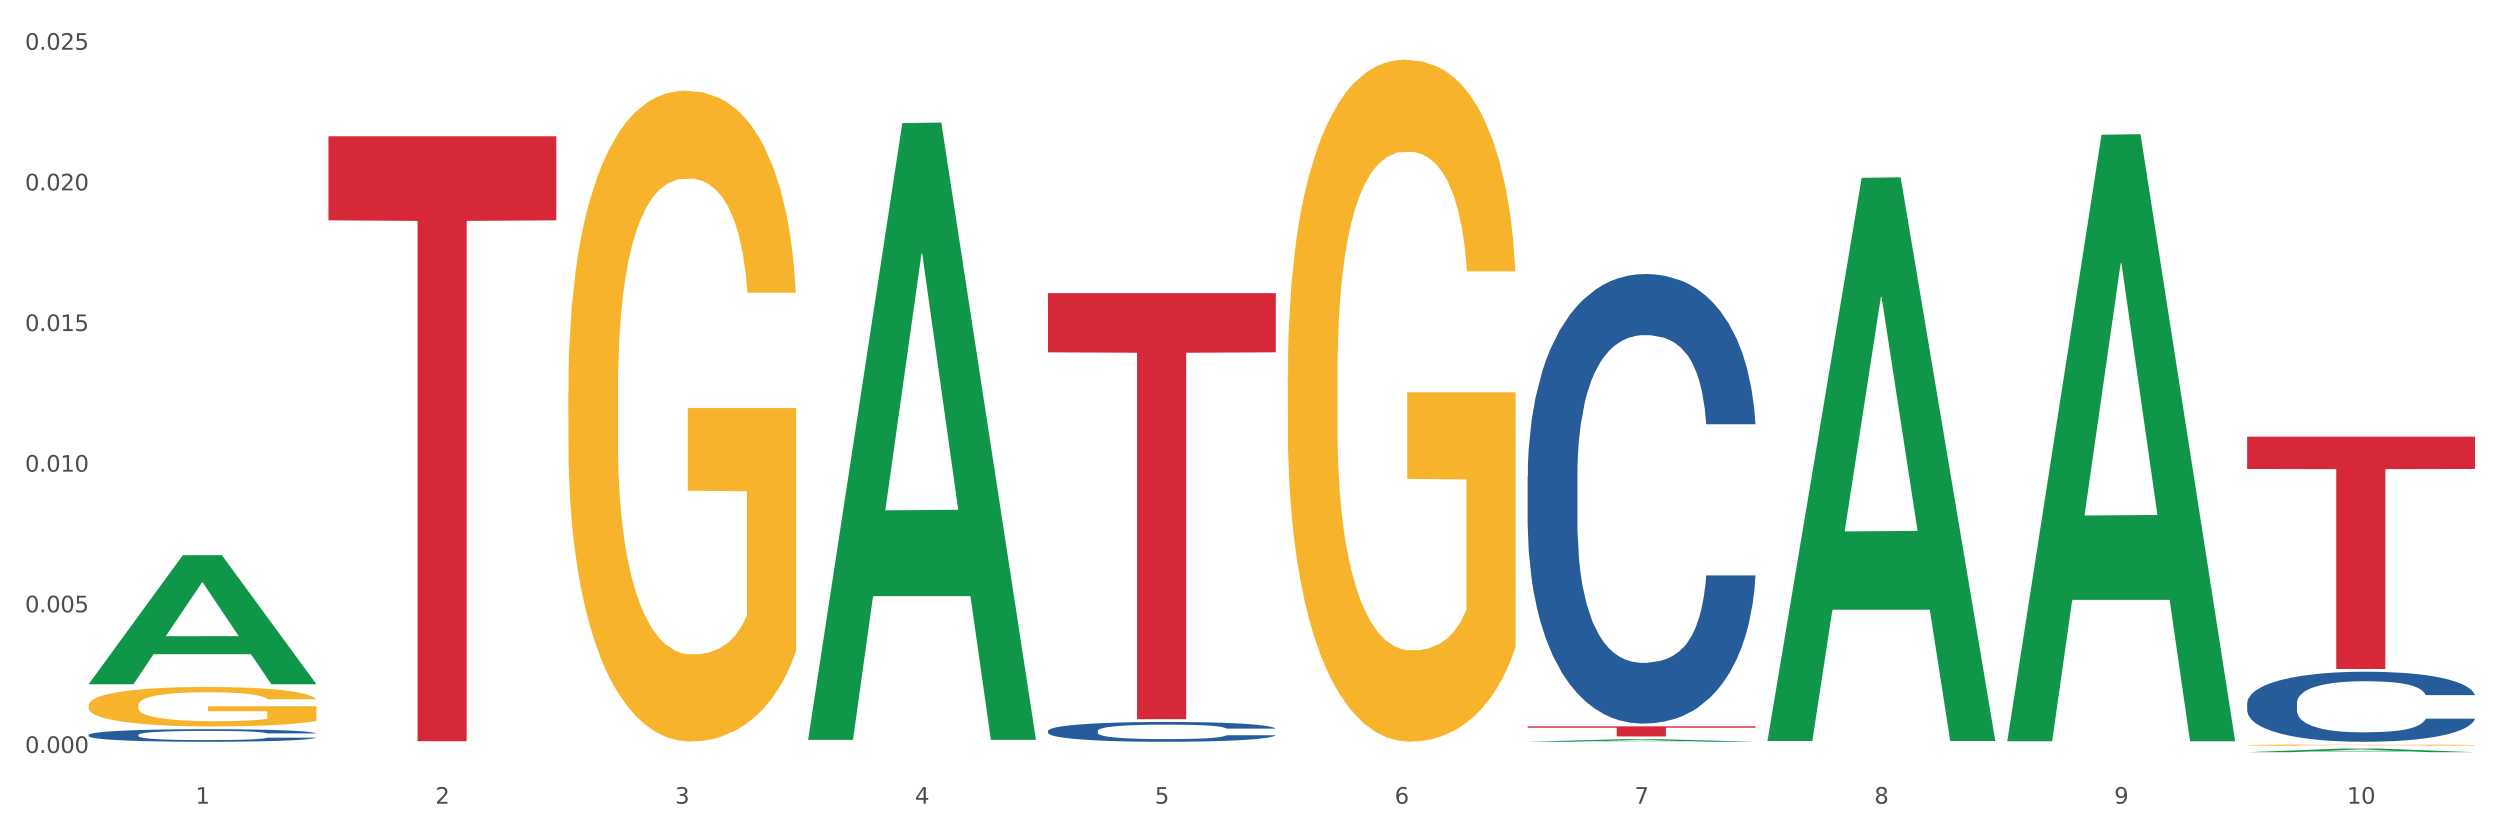
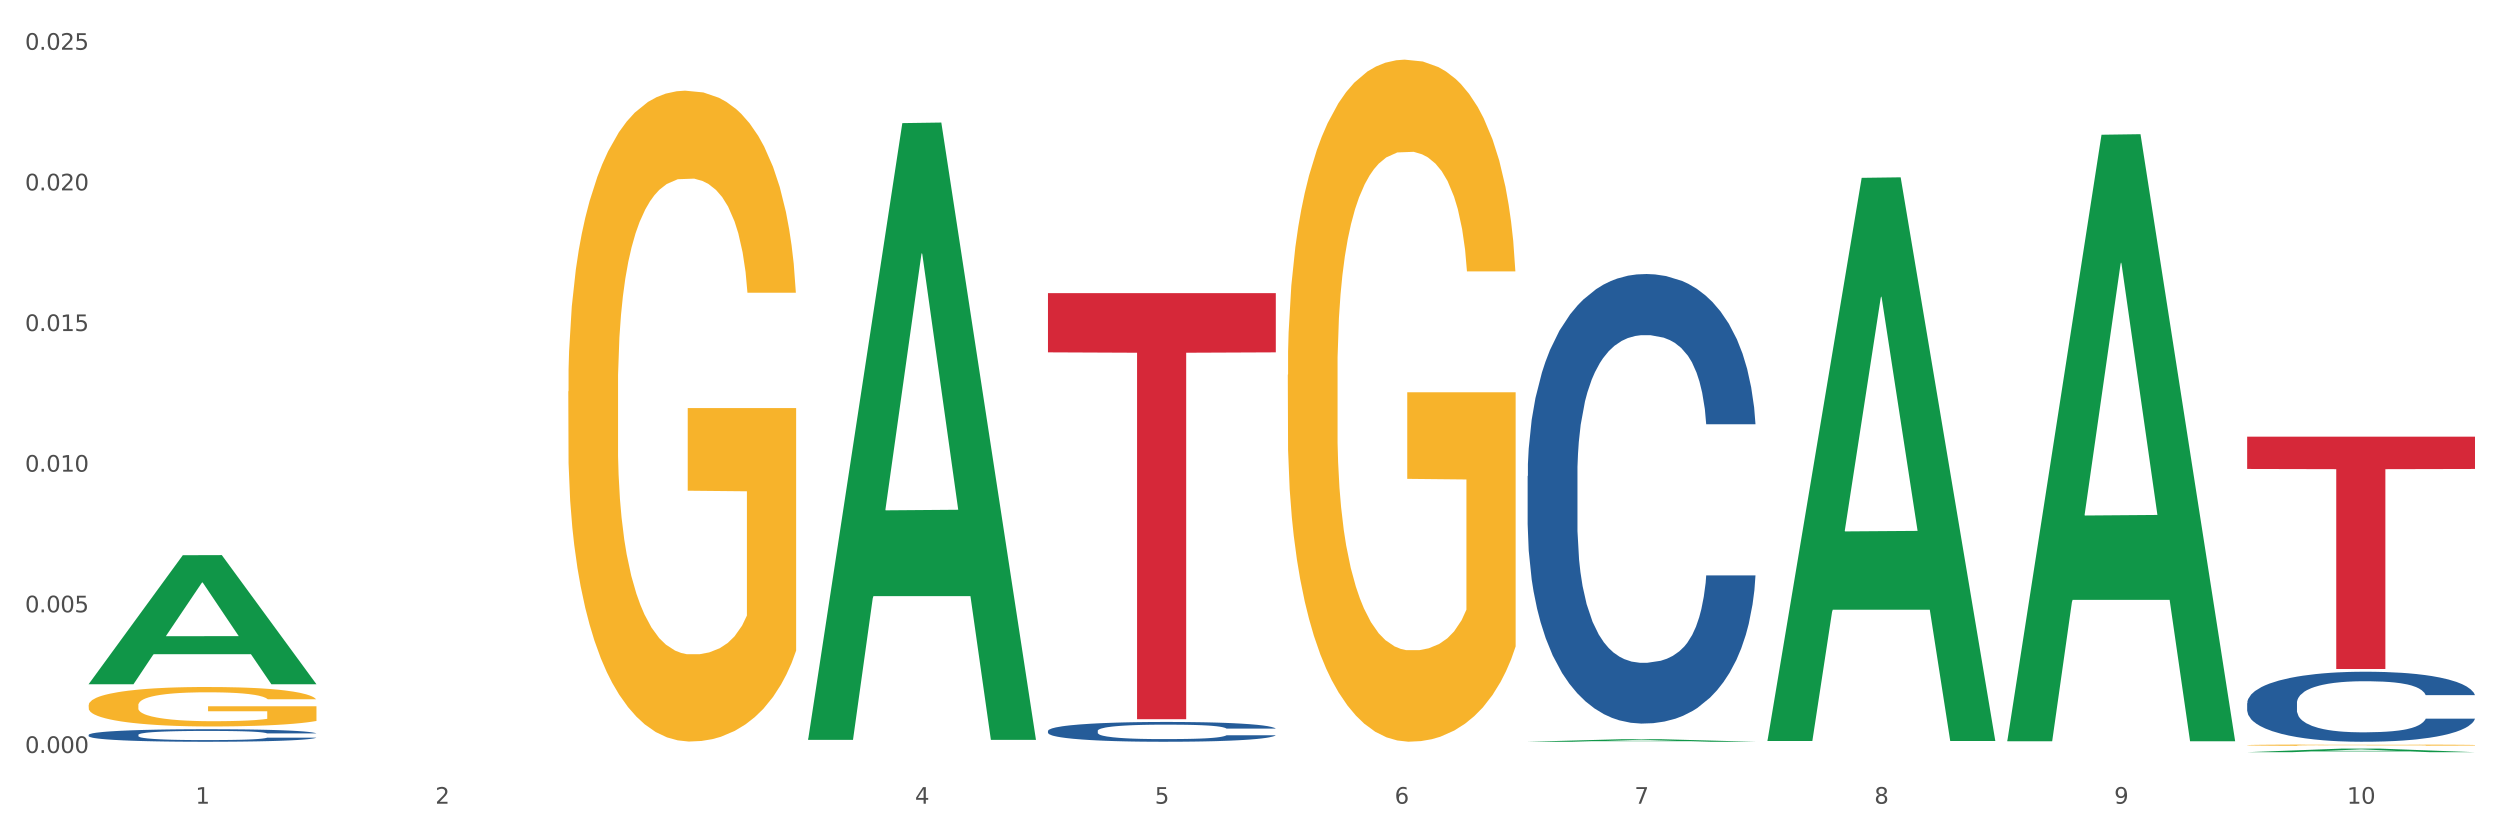
<svg xmlns="http://www.w3.org/2000/svg" xmlns:xlink="http://www.w3.org/1999/xlink" width="1080pt" height="360pt" viewBox="0 0 1080 360" version="1.1">
  <rect x="0" y="0" width="1080" height="360" fill="#333333" stroke="none" />
  <defs>
    <style type="text/css">*{stroke-linejoin: round; stroke-linecap: butt}</style>
  </defs>
  <g id="figure_1">
    <g id="patch_1">
      <path d="M 0 360  L 1080 360  L 1080 0  L 0 0  z " style="fill: #ffffff; stroke: #ffffff; stroke-linejoin: miter" />
    </g>
    <g id="axes_1">
      <g id="matplotlib.axis_1">
        <g id="xtick_1">
          <g id="text_1">
            <g style="fill: #4d4d4d" transform="translate(84.444 347.204) scale(0.096 -0.096)">
              <defs>
                <path id="DejaVuSans-31" d="M 794 531  L 1825 531  L 1825 4091  L 703 3866  L 703 4441  L 1819 4666  L 2450 4666  L 2450 531  L 3481 531  L 3481 0  L 794 0  L 794 531  z " transform="scale(0.016)" />
              </defs>
              <use xlink:href="#DejaVuSans-31" />
            </g>
          </g>
        </g>
        <g id="xtick_2">
          <g id="text_2">
            <g style="fill: #4d4d4d" transform="translate(188.053 347.204) scale(0.096 -0.096)">
              <defs>
                <path id="DejaVuSans-32" d="M 1228 531  L 3431 531  L 3431 0  L 469 0  L 469 531  Q 828 903 1448 1529  Q 2069 2156 2228 2338  Q 2531 2678 2651 2914  Q 2772 3150 2772 3378  Q 2772 3750 2511 3984  Q 2250 4219 1831 4219  Q 1534 4219 1204 4116  Q 875 4013 500 3803  L 500 4441  Q 881 4594 1212 4672  Q 1544 4750 1819 4750  Q 2544 4750 2975 4387  Q 3406 4025 3406 3419  Q 3406 3131 3298 2873  Q 3191 2616 2906 2266  Q 2828 2175 2409 1742  Q 1991 1309 1228 531  z " transform="scale(0.016)" />
              </defs>
              <use xlink:href="#DejaVuSans-32" />
            </g>
          </g>
        </g>
        <g id="xtick_3">
          <g id="text_3">
            <g style="fill: #4d4d4d" transform="translate(291.663 347.204) scale(0.096 -0.096)">
              <defs>
-                 <path id="DejaVuSans-33" d="M 2597 2516  Q 3050 2419 3304 2112  Q 3559 1806 3559 1356  Q 3559 666 3084 287  Q 2609 -91 1734 -91  Q 1441 -91 1130 -33  Q 819 25 488 141  L 488 750  Q 750 597 1062 519  Q 1375 441 1716 441  Q 2309 441 2620 675  Q 2931 909 2931 1356  Q 2931 1769 2642 2001  Q 2353 2234 1838 2234  L 1294 2234  L 1294 2753  L 1863 2753  Q 2328 2753 2575 2939  Q 2822 3125 2822 3475  Q 2822 3834 2567 4026  Q 2313 4219 1838 4219  Q 1578 4219 1281 4162  Q 984 4106 628 3988  L 628 4550  Q 988 4650 1302 4700  Q 1616 4750 1894 4750  Q 2613 4750 3031 4423  Q 3450 4097 3450 3541  Q 3450 3153 3228 2886  Q 3006 2619 2597 2516  z " transform="scale(0.016)" />
-               </defs>
+                 </defs>
              <use xlink:href="#DejaVuSans-33" />
            </g>
          </g>
        </g>
        <g id="xtick_4">
          <g id="text_4">
            <g style="fill: #4d4d4d" transform="translate(395.273 347.204) scale(0.096 -0.096)">
              <defs>
                <path id="DejaVuSans-34" d="M 2419 4116  L 825 1625  L 2419 1625  L 2419 4116  z M 2253 4666  L 3047 4666  L 3047 1625  L 3713 1625  L 3713 1100  L 3047 1100  L 3047 0  L 2419 0  L 2419 1100  L 313 1100  L 313 1709  L 2253 4666  z " transform="scale(0.016)" />
              </defs>
              <use xlink:href="#DejaVuSans-34" />
            </g>
          </g>
        </g>
        <g id="xtick_5">
          <g id="text_5">
            <g style="fill: #4d4d4d" transform="translate(498.883 347.204) scale(0.096 -0.096)">
              <defs>
                <path id="DejaVuSans-35" d="M 691 4666  L 3169 4666  L 3169 4134  L 1269 4134  L 1269 2991  Q 1406 3038 1543 3061  Q 1681 3084 1819 3084  Q 2600 3084 3056 2656  Q 3513 2228 3513 1497  Q 3513 744 3044 326  Q 2575 -91 1722 -91  Q 1428 -91 1123 -41  Q 819 9 494 109  L 494 744  Q 775 591 1075 516  Q 1375 441 1709 441  Q 2250 441 2565 725  Q 2881 1009 2881 1497  Q 2881 1984 2565 2268  Q 2250 2553 1709 2553  Q 1456 2553 1204 2497  Q 953 2441 691 2322  L 691 4666  z " transform="scale(0.016)" />
              </defs>
              <use xlink:href="#DejaVuSans-35" />
            </g>
          </g>
        </g>
        <g id="xtick_6">
          <g id="text_6">
            <g style="fill: #4d4d4d" transform="translate(602.492 347.204) scale(0.096 -0.096)">
              <defs>
                <path id="DejaVuSans-36" d="M 2113 2584  Q 1688 2584 1439 2293  Q 1191 2003 1191 1497  Q 1191 994 1439 701  Q 1688 409 2113 409  Q 2538 409 2786 701  Q 3034 994 3034 1497  Q 3034 2003 2786 2293  Q 2538 2584 2113 2584  z M 3366 4563  L 3366 3988  Q 3128 4100 2886 4159  Q 2644 4219 2406 4219  Q 1781 4219 1451 3797  Q 1122 3375 1075 2522  Q 1259 2794 1537 2939  Q 1816 3084 2150 3084  Q 2853 3084 3261 2657  Q 3669 2231 3669 1497  Q 3669 778 3244 343  Q 2819 -91 2113 -91  Q 1303 -91 875 529  Q 447 1150 447 2328  Q 447 3434 972 4092  Q 1497 4750 2381 4750  Q 2619 4750 2861 4703  Q 3103 4656 3366 4563  z " transform="scale(0.016)" />
              </defs>
              <use xlink:href="#DejaVuSans-36" />
            </g>
          </g>
        </g>
        <g id="xtick_7">
          <g id="text_7">
            <g style="fill: #4d4d4d" transform="translate(706.102 347.204) scale(0.096 -0.096)">
              <defs>
                <path id="DejaVuSans-37" d="M 525 4666  L 3525 4666  L 3525 4397  L 1831 0  L 1172 0  L 2766 4134  L 525 4134  L 525 4666  z " transform="scale(0.016)" />
              </defs>
              <use xlink:href="#DejaVuSans-37" />
            </g>
          </g>
        </g>
        <g id="xtick_8">
          <g id="text_8">
            <g style="fill: #4d4d4d" transform="translate(809.712 347.204) scale(0.096 -0.096)">
              <defs>
                <path id="DejaVuSans-38" d="M 2034 2216  Q 1584 2216 1326 1975  Q 1069 1734 1069 1313  Q 1069 891 1326 650  Q 1584 409 2034 409  Q 2484 409 2743 651  Q 3003 894 3003 1313  Q 3003 1734 2745 1975  Q 2488 2216 2034 2216  z M 1403 2484  Q 997 2584 770 2862  Q 544 3141 544 3541  Q 544 4100 942 4425  Q 1341 4750 2034 4750  Q 2731 4750 3128 4425  Q 3525 4100 3525 3541  Q 3525 3141 3298 2862  Q 3072 2584 2669 2484  Q 3125 2378 3379 2068  Q 3634 1759 3634 1313  Q 3634 634 3220 271  Q 2806 -91 2034 -91  Q 1263 -91 848 271  Q 434 634 434 1313  Q 434 1759 690 2068  Q 947 2378 1403 2484  z M 1172 3481  Q 1172 3119 1398 2916  Q 1625 2713 2034 2713  Q 2441 2713 2670 2916  Q 2900 3119 2900 3481  Q 2900 3844 2670 4047  Q 2441 4250 2034 4250  Q 1625 4250 1398 4047  Q 1172 3844 1172 3481  z " transform="scale(0.016)" />
              </defs>
              <use xlink:href="#DejaVuSans-38" />
            </g>
          </g>
        </g>
        <g id="xtick_9">
          <g id="text_9">
            <g style="fill: #4d4d4d" transform="translate(913.322 347.204) scale(0.096 -0.096)">
              <defs>
                <path id="DejaVuSans-39" d="M 703 97  L 703 672  Q 941 559 1184 500  Q 1428 441 1663 441  Q 2288 441 2617 861  Q 2947 1281 2994 2138  Q 2813 1869 2534 1725  Q 2256 1581 1919 1581  Q 1219 1581 811 2004  Q 403 2428 403 3163  Q 403 3881 828 4315  Q 1253 4750 1959 4750  Q 2769 4750 3195 4129  Q 3622 3509 3622 2328  Q 3622 1225 3098 567  Q 2575 -91 1691 -91  Q 1453 -91 1209 -44  Q 966 3 703 97  z M 1959 2075  Q 2384 2075 2632 2365  Q 2881 2656 2881 3163  Q 2881 3666 2632 3958  Q 2384 4250 1959 4250  Q 1534 4250 1286 3958  Q 1038 3666 1038 3163  Q 1038 2656 1286 2365  Q 1534 2075 1959 2075  z " transform="scale(0.016)" />
              </defs>
              <use xlink:href="#DejaVuSans-39" />
            </g>
          </g>
        </g>
        <g id="xtick_10">
          <g id="text_10">
            <g style="fill: #4d4d4d" transform="translate(1013.877 347.204) scale(0.096 -0.096)">
              <defs>
                <path id="DejaVuSans-30" d="M 2034 4250  Q 1547 4250 1301 3770  Q 1056 3291 1056 2328  Q 1056 1369 1301 889  Q 1547 409 2034 409  Q 2525 409 2770 889  Q 3016 1369 3016 2328  Q 3016 3291 2770 3770  Q 2525 4250 2034 4250  z M 2034 4750  Q 2819 4750 3233 4129  Q 3647 3509 3647 2328  Q 3647 1150 3233 529  Q 2819 -91 2034 -91  Q 1250 -91 836 529  Q 422 1150 422 2328  Q 422 3509 836 4129  Q 1250 4750 2034 4750  z " transform="scale(0.016)" />
              </defs>
              <use xlink:href="#DejaVuSans-31" />
              <use xlink:href="#DejaVuSans-30" transform="translate(63.623 0)" />
            </g>
          </g>
        </g>
        <g id="xtick_11" />
        <g id="xtick_12" />
        <g id="xtick_13" />
        <g id="xtick_14" />
        <g id="xtick_15" />
        <g id="xtick_16" />
        <g id="xtick_17" />
        <g id="xtick_18" />
        <g id="xtick_19" />
      </g>
      <g id="matplotlib.axis_2">
        <g id="ytick_1">
          <g id="text_11">
            <g style="fill: #4d4d4d" transform="translate(10.8 325.279) scale(0.096 -0.096)">
              <defs>
                <path id="DejaVuSans-2e" d="M 684 794  L 1344 794  L 1344 0  L 684 0  L 684 794  z " transform="scale(0.016)" />
              </defs>
              <use xlink:href="#DejaVuSans-30" />
              <use xlink:href="#DejaVuSans-2e" transform="translate(63.623 0)" />
              <use xlink:href="#DejaVuSans-30" transform="translate(95.41 0)" />
              <use xlink:href="#DejaVuSans-30" transform="translate(159.033 0)" />
              <use xlink:href="#DejaVuSans-30" transform="translate(222.656 0)" />
            </g>
          </g>
        </g>
        <g id="ytick_2">
          <g id="text_12">
            <g style="fill: #4d4d4d" transform="translate(10.8 264.522) scale(0.096 -0.096)">
              <use xlink:href="#DejaVuSans-30" />
              <use xlink:href="#DejaVuSans-2e" transform="translate(63.623 0)" />
              <use xlink:href="#DejaVuSans-30" transform="translate(95.41 0)" />
              <use xlink:href="#DejaVuSans-30" transform="translate(159.033 0)" />
              <use xlink:href="#DejaVuSans-35" transform="translate(222.656 0)" />
            </g>
          </g>
        </g>
        <g id="ytick_3">
          <g id="text_13">
            <g style="fill: #4d4d4d" transform="translate(10.8 203.765) scale(0.096 -0.096)">
              <use xlink:href="#DejaVuSans-30" />
              <use xlink:href="#DejaVuSans-2e" transform="translate(63.623 0)" />
              <use xlink:href="#DejaVuSans-30" transform="translate(95.41 0)" />
              <use xlink:href="#DejaVuSans-31" transform="translate(159.033 0)" />
              <use xlink:href="#DejaVuSans-30" transform="translate(222.656 0)" />
            </g>
          </g>
        </g>
        <g id="ytick_4">
          <g id="text_14">
            <g style="fill: #4d4d4d" transform="translate(10.8 143.009) scale(0.096 -0.096)">
              <use xlink:href="#DejaVuSans-30" />
              <use xlink:href="#DejaVuSans-2e" transform="translate(63.623 0)" />
              <use xlink:href="#DejaVuSans-30" transform="translate(95.41 0)" />
              <use xlink:href="#DejaVuSans-31" transform="translate(159.033 0)" />
              <use xlink:href="#DejaVuSans-35" transform="translate(222.656 0)" />
            </g>
          </g>
        </g>
        <g id="ytick_5">
          <g id="text_15">
            <g style="fill: #4d4d4d" transform="translate(10.8 82.252) scale(0.096 -0.096)">
              <use xlink:href="#DejaVuSans-30" />
              <use xlink:href="#DejaVuSans-2e" transform="translate(63.623 0)" />
              <use xlink:href="#DejaVuSans-30" transform="translate(95.41 0)" />
              <use xlink:href="#DejaVuSans-32" transform="translate(159.033 0)" />
              <use xlink:href="#DejaVuSans-30" transform="translate(222.656 0)" />
            </g>
          </g>
        </g>
        <g id="ytick_6">
          <g id="text_16">
            <g style="fill: #4d4d4d" transform="translate(10.8 21.495) scale(0.096 -0.096)">
              <use xlink:href="#DejaVuSans-30" />
              <use xlink:href="#DejaVuSans-2e" transform="translate(63.623 0)" />
              <use xlink:href="#DejaVuSans-30" transform="translate(95.41 0)" />
              <use xlink:href="#DejaVuSans-32" transform="translate(159.033 0)" />
              <use xlink:href="#DejaVuSans-35" transform="translate(222.656 0)" />
            </g>
          </g>
        </g>
        <g id="ytick_7" />
        <g id="ytick_8" />
        <g id="ytick_9" />
        <g id="ytick_10" />
        <g id="ytick_11" />
      </g>
      <g id="PolyCollection_1">
        <path d="M 38.283 295.494  L 38.384 295.442  L 78.974 239.853  L 95.818 239.801  L 136.712 295.599  L 117.229 295.599  L 108.401 282.605  L 66.493 282.605  L 66.188 282.815  L 57.664 295.599  L 38.283 295.599  L 38.283 295.494  L 71.769 274.851  L 103.125 274.799  L 87.599 251.694  L 87.396 251.589  L 87.193 251.746  L 71.668 274.799  L 71.769 274.851  L 38.283 295.494  z " clip-path="url(#p4e4c313086)" style="fill: #109648" />
        <path d="M 970.771 188.642  L 1069.2 188.642  L 1069.2 202.589  L 1030.481 202.683  L 1030.481 289.002  L 1009.256 289.002  L 1009.256 202.683  L 970.771 202.589  L 970.771 188.736  L 970.771 188.642  z " clip-path="url(#p4e4c313086)" style="fill: #d62839" />
-         <path d="M 659.941 313.778  L 758.371 313.778  L 758.371 314.386  L 719.652 314.39  L 719.652 318.153  L 698.427 318.153  L 698.427 314.39  L 659.941 314.386  L 659.941 313.782  L 659.941 313.778  z " clip-path="url(#p4e4c313086)" style="fill: #d62839" />
        <path d="M 452.722 126.634  L 551.151 126.634  L 551.151 152.213  L 512.433 152.386  L 512.433 310.701  L 491.207 310.701  L 491.207 152.386  L 452.722 152.213  L 452.722 126.806  L 452.722 126.634  z " clip-path="url(#p4e4c313086)" style="fill: #d62839" />
-         <path d="M 141.893 58.877  L 240.322 58.877  L 240.322 95.191  L 201.603 95.437  L 201.603 320.191  L 180.378 320.191  L 180.378 95.437  L 141.893 95.191  L 141.893 59.123  L 141.893 58.877  z " clip-path="url(#p4e4c313086)" style="fill: #d62839" />
        <path d="M 38.283 317.459  L 38.399 317.454  L 38.399 317.316  L 38.748 317.127  L 40.028 316.78  L 41.657 316.518  L 44.449 316.21  L 45.962 316.081  L 47.94 315.938  L 52.012 315.705  L 56.666 315.507  L 59.923 315.398  L 62.367 315.328  L 67.835 315.204  L 70.976 315.15  L 74.234 315.105  L 77.026 315.075  L 81.68 315.041  L 85.403 315.026  L 89.708 315.021  L 93.315 315.026  L 98.085 315.046  L 105.066 315.105  L 107.742 315.14  L 111.349 315.199  L 115.072 315.279  L 118.097 315.358  L 121.587 315.472  L 125.194 315.621  L 128.684 315.809  L 131.128 315.982  L 133.106 316.166  L 134.851 316.389  L 136.131 316.632  L 136.712 316.835  L 115.421 316.835  L 114.839 316.651  L 113.676 316.453  L 112.512 316.319  L 111.232 316.21  L 109.254 316.086  L 107.509 316.007  L 104.601 315.913  L 101.925 315.853  L 99.714 315.819  L 97.038 315.789  L 91.337 315.759  L 87.265 315.759  L 84.705 315.769  L 81.564 315.794  L 78.888 315.829  L 75.747 315.888  L 73.303 315.953  L 70.86 316.037  L 69.464 316.096  L 67.37 316.205  L 65.974 316.295  L 64.112 316.448  L 63.065 316.557  L 61.203 316.84  L 60.389 317.048  L 60.04 317.192  L 59.807 317.35  L 59.807 318.123  L 60.505 318.47  L 61.087 318.619  L 62.018 318.788  L 63.763 319.006  L 66.323 319.219  L 68.999 319.372  L 71.209 319.467  L 73.303 319.536  L 75.398 319.591  L 77.957 319.64  L 80.051 319.67  L 83.193 319.7  L 86.916 319.714  L 89.825 319.714  L 95.758 319.69  L 98.434 319.665  L 100.994 319.63  L 103.786 319.576  L 105.997 319.516  L 107.277 319.472  L 109.371 319.377  L 111 319.278  L 112.396 319.164  L 113.327 319.065  L 114.374 318.916  L 115.188 318.748  L 115.421 318.659  L 136.712 318.659  L 136.247 318.837  L 135.432 319.011  L 133.804 319.244  L 132.524 319.377  L 130.546 319.541  L 128.452 319.68  L 125.543 319.833  L 122.867 319.947  L 120.075 320.047  L 117.05 320.136  L 111.581 320.26  L 109.603 320.294  L 105.415 320.354  L 102.157 320.389  L 97.387 320.423  L 92.501 320.443  L 87.381 320.448  L 82.844 320.438  L 77.841 320.408  L 74.7 320.379  L 71.209 320.334  L 67.137 320.265  L 63.298 320.18  L 59.691 320.081  L 56.317 319.967  L 53.175 319.838  L 49.103 319.625  L 46.078 319.417  L 43.868 319.224  L 42.355 319.06  L 40.843 318.852  L 40.028 318.708  L 38.748 318.361  L 38.283 318.039  L 38.283 317.459  z " clip-path="url(#p4e4c313086)" style="fill: #255c99" />
        <path d="M 452.722 315.732  L 452.838 315.724  L 452.838 315.505  L 453.187 315.208  L 454.467 314.661  L 456.096 314.246  L 458.888 313.761  L 460.401 313.558  L 462.379 313.331  L 466.451 312.964  L 471.105 312.651  L 474.362 312.479  L 476.806 312.369  L 482.274 312.174  L 485.415 312.088  L 488.673 312.017  L 491.465 311.97  L 496.119 311.916  L 499.842 311.892  L 504.147 311.884  L 507.754 311.892  L 512.524 311.923  L 519.505 312.017  L 522.181 312.072  L 525.788 312.166  L 529.511 312.291  L 532.536 312.416  L 536.026 312.596  L 539.633 312.831  L 543.123 313.128  L 545.567 313.402  L 547.545 313.691  L 549.29 314.043  L 550.57 314.426  L 551.151 314.747  L 529.86 314.747  L 529.278 314.457  L 528.115 314.144  L 526.951 313.933  L 525.671 313.761  L 523.693 313.566  L 521.948 313.441  L 519.04 313.292  L 516.364 313.198  L 514.153 313.143  L 511.477 313.097  L 505.776 313.05  L 501.704 313.05  L 499.144 313.065  L 496.003 313.104  L 493.327 313.159  L 490.186 313.253  L 487.742 313.355  L 485.299 313.488  L 483.903 313.581  L 481.809 313.753  L 480.412 313.894  L 478.551 314.137  L 477.504 314.309  L 475.642 314.755  L 474.828 315.083  L 474.479 315.31  L 474.246 315.56  L 474.246 316.78  L 474.944 317.328  L 475.526 317.562  L 476.457 317.828  L 478.202 318.172  L 480.762 318.508  L 483.438 318.751  L 485.648 318.899  L 487.742 319.009  L 489.837 319.095  L 492.396 319.173  L 494.49 319.22  L 497.632 319.267  L 501.355 319.291  L 504.264 319.291  L 510.197 319.251  L 512.873 319.212  L 515.433 319.158  L 518.225 319.072  L 520.436 318.978  L 521.716 318.907  L 523.81 318.759  L 525.439 318.602  L 526.835 318.422  L 527.766 318.266  L 528.813 318.031  L 529.627 317.765  L 529.86 317.625  L 551.151 317.625  L 550.686 317.906  L 549.871 318.18  L 548.243 318.548  L 546.963 318.759  L 544.985 319.017  L 542.891 319.236  L 539.982 319.478  L 537.306 319.658  L 534.514 319.815  L 531.489 319.955  L 526.02 320.151  L 524.042 320.206  L 519.854 320.299  L 516.596 320.354  L 511.826 320.409  L 506.94 320.44  L 501.82 320.448  L 497.283 320.432  L 492.28 320.385  L 489.138 320.339  L 485.648 320.268  L 481.576 320.159  L 477.737 320.026  L 474.13 319.869  L 470.756 319.689  L 467.614 319.486  L 463.542 319.15  L 460.517 318.821  L 458.307 318.516  L 456.794 318.258  L 455.282 317.93  L 454.467 317.703  L 453.187 317.155  L 452.722 316.647  L 452.722 315.732  z " clip-path="url(#p4e4c313086)" style="fill: #255c99" />
        <path d="M 659.941 205.639  L 660.058 205.461  L 660.058 200.495  L 660.407 193.755  L 661.687 181.339  L 663.316 171.938  L 666.108 160.941  L 667.62 156.329  L 669.598 151.185  L 673.67 142.849  L 678.324 135.754  L 681.582 131.852  L 684.025 129.369  L 689.494 124.934  L 692.635 122.983  L 695.893 121.387  L 698.685 120.323  L 703.339 119.081  L 707.062 118.549  L 711.367 118.372  L 714.973 118.549  L 719.744 119.258  L 726.724 121.387  L 729.4 122.629  L 733.007 124.757  L 736.73 127.595  L 739.755 130.433  L 743.246 134.512  L 746.852 139.834  L 750.343 146.574  L 752.786 152.782  L 754.764 159.345  L 756.509 167.326  L 757.789 176.018  L 758.371 183.29  L 737.079 183.29  L 736.498 176.727  L 735.334 169.632  L 734.171 164.843  L 732.891 160.941  L 730.913 156.507  L 729.168 153.669  L 726.259 150.299  L 723.583 148.17  L 721.373 146.929  L 718.697 145.864  L 712.996 144.8  L 708.923 144.8  L 706.364 145.155  L 703.222 146.042  L 700.546 147.283  L 697.405 149.412  L 694.962 151.718  L 692.519 154.733  L 691.122 156.861  L 689.028 160.764  L 687.632 163.956  L 685.77 169.455  L 684.723 173.357  L 682.862 183.467  L 682.047 190.917  L 681.698 196.061  L 681.466 201.737  L 681.466 229.407  L 682.164 241.823  L 682.745 247.144  L 683.676 253.175  L 685.421 260.979  L 687.981 268.606  L 690.657 274.105  L 692.868 277.475  L 694.962 279.958  L 697.056 281.909  L 699.616 283.683  L 701.71 284.747  L 704.851 285.811  L 708.574 286.343  L 711.483 286.343  L 717.417 285.456  L 720.093 284.57  L 722.652 283.328  L 725.445 281.377  L 727.655 279.248  L 728.935 277.652  L 731.029 274.282  L 732.658 270.735  L 734.054 266.655  L 734.985 263.108  L 736.032 257.786  L 736.847 251.756  L 737.079 248.563  L 758.371 248.563  L 757.905 254.948  L 757.091 261.156  L 755.462 269.493  L 754.182 274.282  L 752.204 280.135  L 750.11 285.102  L 747.201 290.6  L 744.526 294.68  L 741.733 298.227  L 738.708 301.42  L 733.24 305.854  L 731.262 307.096  L 727.074 309.224  L 723.816 310.466  L 719.046 311.708  L 714.159 312.417  L 709.04 312.594  L 704.502 312.24  L 699.499 311.176  L 696.358 310.111  L 692.868 308.515  L 688.795 306.032  L 684.956 303.016  L 681.349 299.469  L 677.975 295.389  L 674.834 290.778  L 670.762 283.151  L 667.737 275.701  L 665.526 268.783  L 664.014 262.93  L 662.501 255.481  L 661.687 250.337  L 660.407 237.921  L 659.941 226.391  L 659.941 205.639  z " clip-path="url(#p4e4c313086)" style="fill: #255c99" />
        <path d="M 970.771 303.783  L 970.887 303.755  L 970.887 302.981  L 971.236 301.931  L 972.516 299.996  L 974.145 298.532  L 976.937 296.818  L 978.45 296.1  L 980.428 295.298  L 984.5 293.999  L 989.154 292.894  L 992.411 292.286  L 994.854 291.899  L 1000.323 291.208  L 1003.464 290.904  L 1006.722 290.655  L 1009.514 290.489  L 1014.168 290.296  L 1017.891 290.213  L 1022.196 290.185  L 1025.803 290.213  L 1030.573 290.323  L 1037.554 290.655  L 1040.23 290.848  L 1043.836 291.18  L 1047.56 291.622  L 1050.585 292.064  L 1054.075 292.7  L 1057.682 293.529  L 1061.172 294.579  L 1063.615 295.547  L 1065.593 296.569  L 1067.338 297.813  L 1068.618 299.167  L 1069.2 300.3  L 1047.909 300.3  L 1047.327 299.278  L 1046.163 298.172  L 1045 297.426  L 1043.72 296.818  L 1041.742 296.127  L 1039.997 295.685  L 1037.088 295.16  L 1034.412 294.828  L 1032.202 294.635  L 1029.526 294.469  L 1023.825 294.303  L 1019.753 294.303  L 1017.193 294.358  L 1014.052 294.497  L 1011.376 294.69  L 1008.234 295.022  L 1005.791 295.381  L 1003.348 295.851  L 1001.952 296.182  L 999.857 296.79  L 998.461 297.288  L 996.6 298.145  L 995.553 298.753  L 993.691 300.328  L 992.877 301.489  L 992.528 302.29  L 992.295 303.175  L 992.295 307.486  L 992.993 309.421  L 993.575 310.25  L 994.505 311.189  L 996.251 312.406  L 998.81 313.594  L 1001.486 314.451  L 1003.697 314.976  L 1005.791 315.363  L 1007.885 315.667  L 1010.445 315.943  L 1012.539 316.109  L 1015.681 316.275  L 1019.404 316.358  L 1022.312 316.358  L 1028.246 316.219  L 1030.922 316.081  L 1033.482 315.888  L 1036.274 315.584  L 1038.484 315.252  L 1039.764 315.003  L 1041.859 314.478  L 1043.487 313.926  L 1044.884 313.29  L 1045.814 312.737  L 1046.861 311.908  L 1047.676 310.968  L 1047.909 310.471  L 1069.2 310.471  L 1068.735 311.466  L 1067.92 312.433  L 1066.291 313.732  L 1065.012 314.478  L 1063.034 315.39  L 1060.939 316.164  L 1058.031 317.021  L 1055.355 317.657  L 1052.562 318.209  L 1049.537 318.707  L 1044.069 319.398  L 1042.091 319.591  L 1037.903 319.923  L 1034.645 320.116  L 1029.875 320.31  L 1024.988 320.42  L 1019.869 320.448  L 1015.332 320.393  L 1010.329 320.227  L 1007.187 320.061  L 1003.697 319.812  L 999.625 319.425  L 995.785 318.956  L 992.179 318.403  L 988.804 317.767  L 985.663 317.049  L 981.591 315.86  L 978.566 314.699  L 976.355 313.622  L 974.843 312.71  L 973.33 311.549  L 972.516 310.747  L 971.236 308.813  L 970.771 307.016  L 970.771 303.783  z " clip-path="url(#p4e4c313086)" style="fill: #255c99" />
        <path d="M 38.283 304.663  L 38.399 304.648  L 38.399 304.087  L 38.632 303.604  L 39.794 302.436  L 41.537 301.47  L 42.815 300.956  L 44.093 300.536  L 45.604 300.115  L 47.464 299.679  L 50.834 299.041  L 52.925 298.714  L 55.482 298.371  L 60.13 297.872  L 63.5 297.592  L 66.987 297.359  L 72.681 297.078  L 76.4 296.954  L 80.351 296.86  L 85.115 296.798  L 88.718 296.782  L 96.62 296.829  L 103.36 296.969  L 106.614 297.078  L 110.798 297.265  L 113.006 297.39  L 116.608 297.639  L 120.327 297.966  L 122.883 298.246  L 126.718 298.776  L 129.623 299.305  L 132.296 299.96  L 133.691 300.411  L 134.737 300.832  L 135.666 301.315  L 136.596 302.078  L 115.678 302.078  L 114.865 301.533  L 113.587 301.019  L 111.727 300.52  L 110.1 300.209  L 107.311 299.819  L 104.755 299.57  L 102.082 299.383  L 98.828 299.228  L 96.271 299.15  L 92.669 299.087  L 85.58 299.103  L 80.816 299.228  L 77.562 299.383  L 75.47 299.523  L 73.611 299.679  L 71.519 299.897  L 69.078 300.224  L 67.335 300.52  L 65.592 300.894  L 64.198 301.268  L 62.919 301.704  L 61.873 302.171  L 61.06 302.654  L 60.363 303.246  L 59.782 304.227  L 59.782 306.361  L 60.014 306.844  L 60.595 307.483  L 61.292 307.965  L 62.455 308.542  L 63.5 308.931  L 65.476 309.492  L 67.684 309.959  L 69.427 310.255  L 71.17 310.504  L 74.192 310.847  L 77.562 311.127  L 80.467 311.299  L 84.418 311.454  L 87.091 311.517  L 89.415 311.548  L 95.109 311.548  L 99.177 311.501  L 103.709 311.392  L 107.195 311.252  L 110.1 311.08  L 113.354 310.8  L 115.446 310.535  L 115.446 307.28  L 89.88 307.264  L 89.88 305.1  L 136.712 305.1  L 136.712 311.454  L 134.737 311.781  L 132.529 312.077  L 130.205 312.342  L 126.718 312.669  L 122.535 312.981  L 118.816 313.199  L 114.865 313.386  L 110.217 313.557  L 104.174 313.713  L 100.455 313.775  L 95.807 313.822  L 90.345 313.837  L 85.58 313.806  L 80.932 313.728  L 76.051 313.588  L 71.286 313.386  L 67.684 313.183  L 64.081 312.934  L 60.247 312.607  L 57.225 312.295  L 54.901 312.015  L 52.344 311.657  L 49.555 311.19  L 47.464 310.769  L 45.604 310.333  L 43.629 309.772  L 42.234 309.289  L 40.84 308.682  L 40.026 308.23  L 39.096 307.529  L 38.399 306.548  L 38.283 304.663  z " clip-path="url(#p4e4c313086)" style="fill: #f7b32b" />
        <path d="M 245.502 169.1  L 245.619 168.843  L 245.619 159.599  L 245.851 151.638  L 247.013 132.378  L 248.756 116.457  L 250.035 107.983  L 251.313 101.049  L 252.824 94.116  L 254.683 86.926  L 258.053 76.397  L 260.145 71.004  L 262.701 65.355  L 267.35 57.137  L 270.72 52.515  L 274.206 48.663  L 279.9 44.041  L 283.619 41.986  L 287.57 40.446  L 292.335 39.419  L 295.937 39.162  L 303.84 39.932  L 310.58 42.243  L 313.834 44.041  L 318.017 47.122  L 320.225 49.177  L 323.828 53.285  L 327.546 58.678  L 330.103 63.3  L 333.938 72.032  L 336.843 80.763  L 339.516 91.548  L 340.91 98.995  L 341.956 105.928  L 342.886 113.889  L 343.816 126.472  L 322.898 126.472  L 322.084 117.484  L 320.806 109.01  L 318.947 100.793  L 317.32 95.657  L 314.531 89.237  L 311.974 85.128  L 309.301 82.047  L 306.048 79.479  L 303.491 78.195  L 299.888 77.167  L 292.8 77.424  L 288.035 79.479  L 284.781 82.047  L 282.689 84.358  L 280.83 86.926  L 278.738 90.521  L 276.298 95.913  L 274.555 100.793  L 272.812 106.956  L 271.417 113.119  L 270.139 120.309  L 269.093 128.013  L 268.28 135.973  L 267.582 145.732  L 267.001 161.91  L 267.001 197.091  L 267.234 205.051  L 267.815 215.58  L 268.512 223.541  L 269.674 233.042  L 270.72 239.462  L 272.695 248.706  L 274.903 256.41  L 276.647 261.289  L 278.39 265.398  L 281.411 271.048  L 284.781 275.67  L 287.686 278.495  L 291.638 281.063  L 294.31 282.09  L 296.635 282.603  L 302.329 282.603  L 306.396 281.833  L 310.928 280.035  L 314.415 277.724  L 317.32 274.9  L 320.574 270.277  L 322.665 265.912  L 322.665 212.242  L 297.099 211.985  L 297.099 176.29  L 343.932 176.29  L 343.932 281.063  L 341.956 286.455  L 339.748 291.334  L 337.424 295.7  L 333.938 301.093  L 329.754 306.229  L 326.036 309.824  L 322.084 312.905  L 317.436 315.73  L 311.393 318.298  L 307.674 319.325  L 303.026 320.096  L 297.564 320.352  L 292.8 319.839  L 288.151 318.555  L 283.271 316.244  L 278.506 312.905  L 274.903 309.567  L 271.301 305.458  L 267.466 300.066  L 264.445 294.93  L 262.12 290.307  L 259.564 284.401  L 256.775 276.697  L 254.683 269.764  L 252.824 262.573  L 250.848 253.329  L 249.454 245.368  L 248.059 235.353  L 247.246 227.906  L 246.316 216.35  L 245.619 200.172  L 245.502 169.1  z " clip-path="url(#p4e4c313086)" style="fill: #f7b32b" />
        <path d="M 349.112 319.129  L 349.214 318.878  L 389.803 53.187  L 406.648 52.937  L 447.542 319.629  L 428.059 319.629  L 419.23 257.526  L 377.322 257.526  L 377.017 258.528  L 368.494 319.629  L 349.112 319.629  L 349.112 319.129  L 382.598 220.465  L 413.954 220.214  L 398.428 109.781  L 398.225 109.28  L 398.022 110.031  L 382.497 220.214  L 382.598 220.465  L 349.112 319.129  z " clip-path="url(#p4e4c313086)" style="fill: #109648" />
        <path d="M 659.941 320.446  L 660.043 320.445  L 700.632 319.337  L 717.477 319.336  L 758.371 320.448  L 738.888 320.448  L 730.06 320.189  L 688.151 320.189  L 687.847 320.193  L 679.323 320.448  L 659.941 320.448  L 659.941 320.446  L 693.428 320.035  L 724.783 320.034  L 709.258 319.573  L 709.055 319.571  L 708.852 319.574  L 693.326 320.034  L 693.428 320.035  L 659.941 320.446  z " clip-path="url(#p4e4c313086)" style="fill: #109648" />
        <path d="M 763.551 319.657  L 763.653 319.428  L 804.242 76.826  L 821.087 76.598  L 861.981 320.114  L 842.498 320.114  L 833.669 263.408  L 791.761 263.408  L 791.456 264.323  L 782.933 320.114  L 763.551 320.114  L 763.551 319.657  L 797.037 229.567  L 828.393 229.339  L 812.867 128.502  L 812.664 128.045  L 812.461 128.731  L 796.936 229.339  L 797.037 229.567  L 763.551 319.657  z " clip-path="url(#p4e4c313086)" style="fill: #109648" />
        <path d="M 867.161 319.722  L 867.262 319.476  L 907.852 58.209  L 924.696 57.962  L 965.59 320.214  L 946.107 320.214  L 937.279 259.145  L 895.371 259.145  L 895.066 260.13  L 886.542 320.214  L 867.161 320.214  L 867.161 319.722  L 900.647 222.701  L 932.003 222.455  L 916.477 113.86  L 916.274 113.368  L 916.071 114.106  L 900.546 222.455  L 900.647 222.701  L 867.161 319.722  z " clip-path="url(#p4e4c313086)" style="fill: #109648" />
        <path d="M 970.771 321.903  L 970.887 321.903  L 970.887 321.884  L 971.119 321.867  L 972.281 321.827  L 974.025 321.793  L 975.303 321.776  L 976.581 321.761  L 978.092 321.747  L 979.951 321.731  L 983.321 321.709  L 985.413 321.698  L 987.97 321.686  L 992.618 321.669  L 995.988 321.659  L 999.474 321.651  L 1005.169 321.642  L 1008.887 321.637  L 1012.838 321.634  L 1017.603 321.632  L 1021.206 321.631  L 1029.108 321.633  L 1035.848 321.638  L 1039.102 321.642  L 1043.285 321.648  L 1045.493 321.652  L 1049.096 321.661  L 1052.814 321.672  L 1055.371 321.682  L 1059.206 321.7  L 1062.111 321.719  L 1064.784 321.741  L 1066.179 321.757  L 1067.224 321.771  L 1068.154 321.788  L 1069.084 321.814  L 1048.166 321.814  L 1047.353 321.795  L 1046.074 321.778  L 1044.215 321.761  L 1042.588 321.75  L 1039.799 321.736  L 1037.242 321.728  L 1034.57 321.721  L 1031.316 321.716  L 1028.759 321.713  L 1025.157 321.711  L 1018.068 321.712  L 1013.303 321.716  L 1010.049 321.721  L 1007.958 321.726  L 1006.098 321.731  L 1004.007 321.739  L 1001.566 321.75  L 999.823 321.761  L 998.08 321.773  L 996.685 321.786  L 995.407 321.801  L 994.361 321.817  L 993.548 321.834  L 992.851 321.855  L 992.269 321.888  L 992.269 321.962  L 992.502 321.979  L 993.083 322.001  L 993.78 322.017  L 994.942 322.037  L 995.988 322.051  L 997.964 322.07  L 1000.172 322.086  L 1001.915 322.096  L 1003.658 322.105  L 1006.679 322.117  L 1010.049 322.127  L 1012.955 322.132  L 1016.906 322.138  L 1019.579 322.14  L 1021.903 322.141  L 1027.597 322.141  L 1031.664 322.139  L 1036.197 322.136  L 1039.683 322.131  L 1042.588 322.125  L 1045.842 322.115  L 1047.934 322.106  L 1047.934 321.994  L 1022.368 321.993  L 1022.368 321.919  L 1069.2 321.919  L 1069.2 322.138  L 1067.224 322.149  L 1065.016 322.159  L 1062.692 322.169  L 1059.206 322.18  L 1055.022 322.191  L 1051.304 322.198  L 1047.353 322.205  L 1042.704 322.21  L 1036.661 322.216  L 1032.943 322.218  L 1028.294 322.22  L 1022.832 322.22  L 1018.068 322.219  L 1013.42 322.216  L 1008.539 322.212  L 1003.774 322.205  L 1000.172 322.198  L 996.569 322.189  L 992.734 322.178  L 989.713 322.167  L 987.389 322.157  L 984.832 322.145  L 982.043 322.129  L 979.951 322.114  L 978.092 322.099  L 976.116 322.08  L 974.722 322.063  L 973.327 322.042  L 972.514 322.027  L 971.584 322.002  L 970.887 321.969  L 970.771 321.903  z " clip-path="url(#p4e4c313086)" style="fill: #f7b32b" />
        <path d="M 556.332 161.924  L 556.448 161.655  L 556.448 151.967  L 556.68 143.625  L 557.842 123.443  L 559.586 106.758  L 560.864 97.878  L 562.142 90.613  L 563.653 83.347  L 565.512 75.812  L 568.882 64.779  L 570.974 59.128  L 573.531 53.208  L 578.179 44.596  L 581.549 39.753  L 585.035 35.716  L 590.73 30.872  L 594.448 28.72  L 598.4 27.105  L 603.164 26.029  L 606.767 25.759  L 614.669 26.567  L 621.409 28.989  L 624.663 30.872  L 628.846 34.102  L 631.054 36.254  L 634.657 40.56  L 638.375 46.211  L 640.932 51.055  L 644.767 60.204  L 647.672 69.354  L 650.345 80.656  L 651.74 88.46  L 652.785 95.725  L 653.715 104.067  L 654.645 117.253  L 633.727 117.253  L 632.914 107.835  L 631.635 98.955  L 629.776 90.343  L 628.149 84.961  L 625.36 78.234  L 622.803 73.928  L 620.131 70.699  L 616.877 68.008  L 614.32 66.663  L 610.718 65.586  L 603.629 65.855  L 598.864 68.008  L 595.61 70.699  L 593.519 73.121  L 591.659 75.812  L 589.568 79.579  L 587.127 85.231  L 585.384 90.343  L 583.641 96.802  L 582.246 103.26  L 580.968 110.795  L 579.922 118.868  L 579.109 127.21  L 578.412 137.436  L 577.83 154.389  L 577.83 191.256  L 578.063 199.598  L 578.644 210.631  L 579.341 218.973  L 580.503 228.93  L 581.549 235.657  L 583.525 245.345  L 585.733 253.418  L 587.476 258.531  L 589.219 262.836  L 592.24 268.756  L 595.61 273.6  L 598.516 276.56  L 602.467 279.251  L 605.14 280.328  L 607.464 280.866  L 613.158 280.866  L 617.225 280.059  L 621.758 278.175  L 625.244 275.753  L 628.149 272.793  L 631.403 267.949  L 633.495 263.374  L 633.495 207.133  L 607.929 206.864  L 607.929 169.459  L 654.761 169.459  L 654.761 279.251  L 652.785 284.902  L 650.577 290.015  L 648.253 294.59  L 644.767 300.241  L 640.583 305.623  L 636.865 309.39  L 632.914 312.62  L 628.265 315.58  L 622.222 318.271  L 618.504 319.347  L 613.855 320.154  L 608.394 320.424  L 603.629 319.885  L 598.981 318.54  L 594.1 316.118  L 589.335 312.62  L 585.733 309.121  L 582.13 304.816  L 578.295 299.165  L 575.274 293.783  L 572.95 288.939  L 570.393 282.75  L 567.604 274.677  L 565.512 267.411  L 563.653 259.876  L 561.677 250.189  L 560.283 241.846  L 558.888 231.352  L 558.075 223.548  L 557.145 211.438  L 556.448 194.485  L 556.332 161.924  z " clip-path="url(#p4e4c313086)" style="fill: #f7b32b" />
        <path d="M 970.771 324.947  L 970.872 324.945  L 1011.462 323.405  L 1028.306 323.404  L 1069.2 324.95  L 1049.717 324.95  L 1040.889 324.59  L 998.98 324.59  L 998.676 324.595  L 990.152 324.95  L 970.771 324.95  L 970.771 324.947  L 1004.257 324.375  L 1035.612 324.373  L 1020.087 323.733  L 1019.884 323.73  L 1019.681 323.735  L 1004.156 324.373  L 1004.257 324.375  L 970.771 324.947  z " clip-path="url(#p4e4c313086)" style="fill: #109648" />
      </g>
    </g>
  </g>
  <defs>
    <clipPath id="p4e4c313086">
      <rect x="38.283" y="10.8" width="1030.917" height="329.109" />
    </clipPath>
  </defs>
</svg>